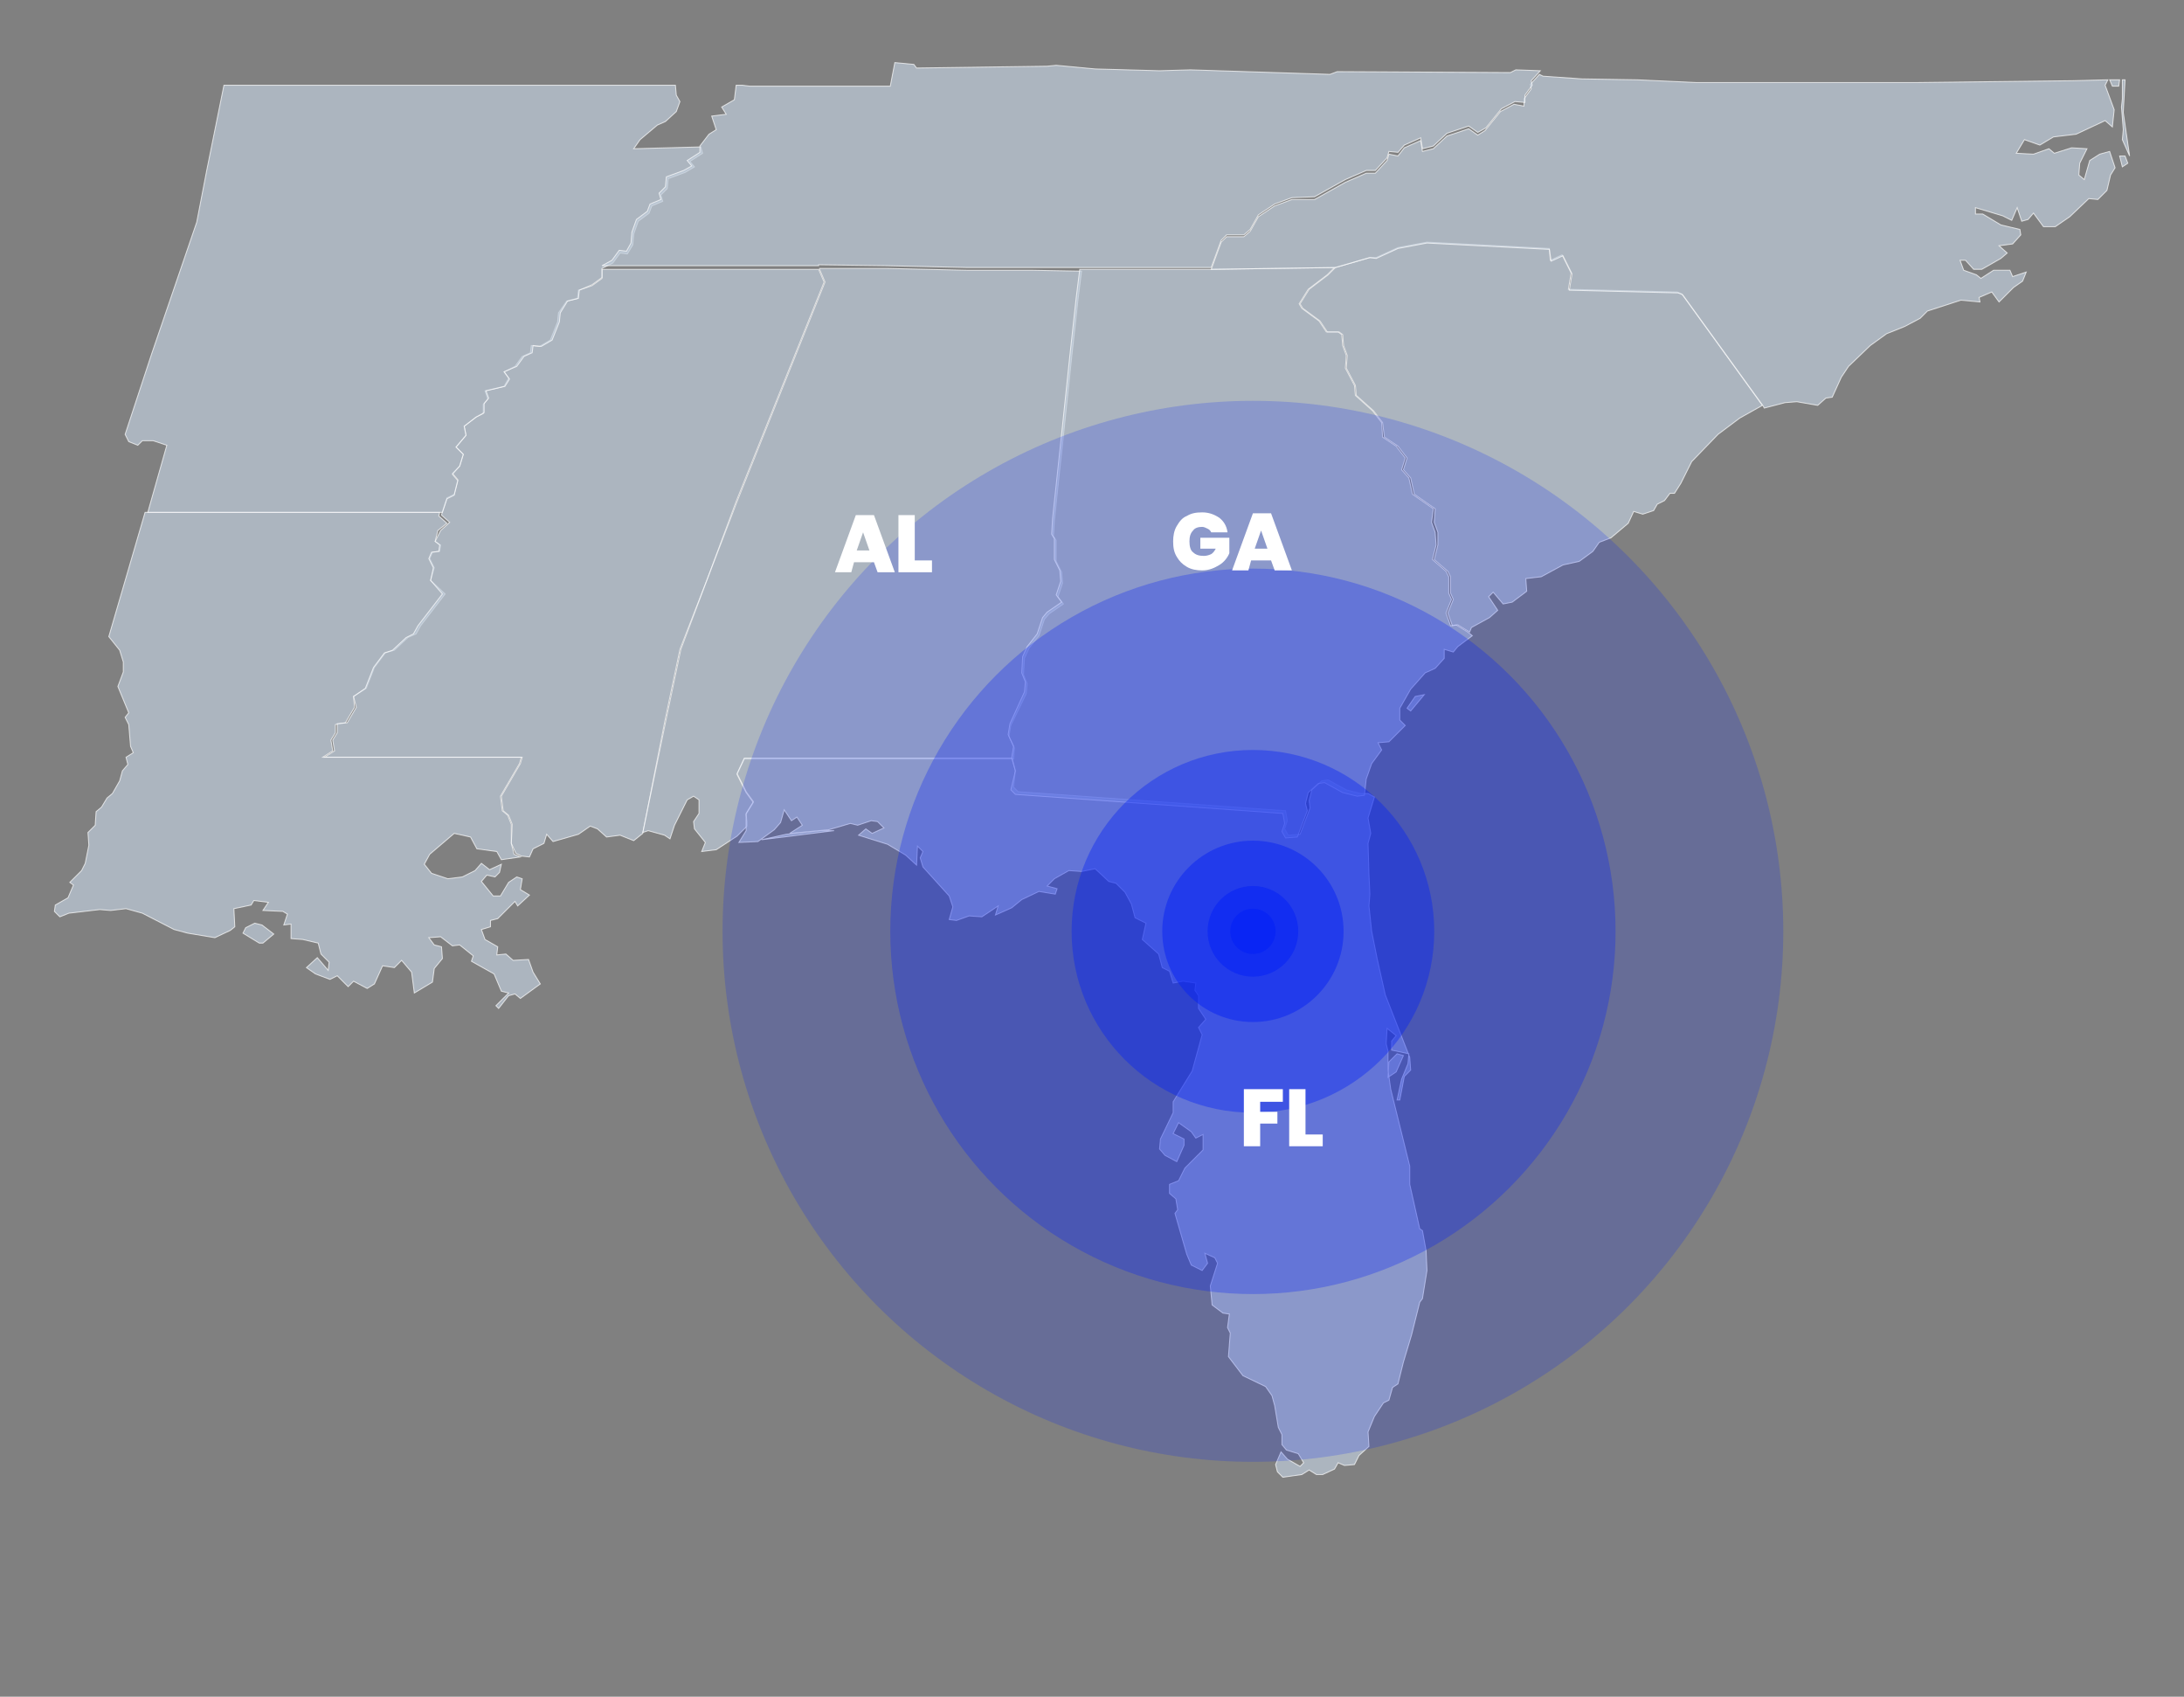
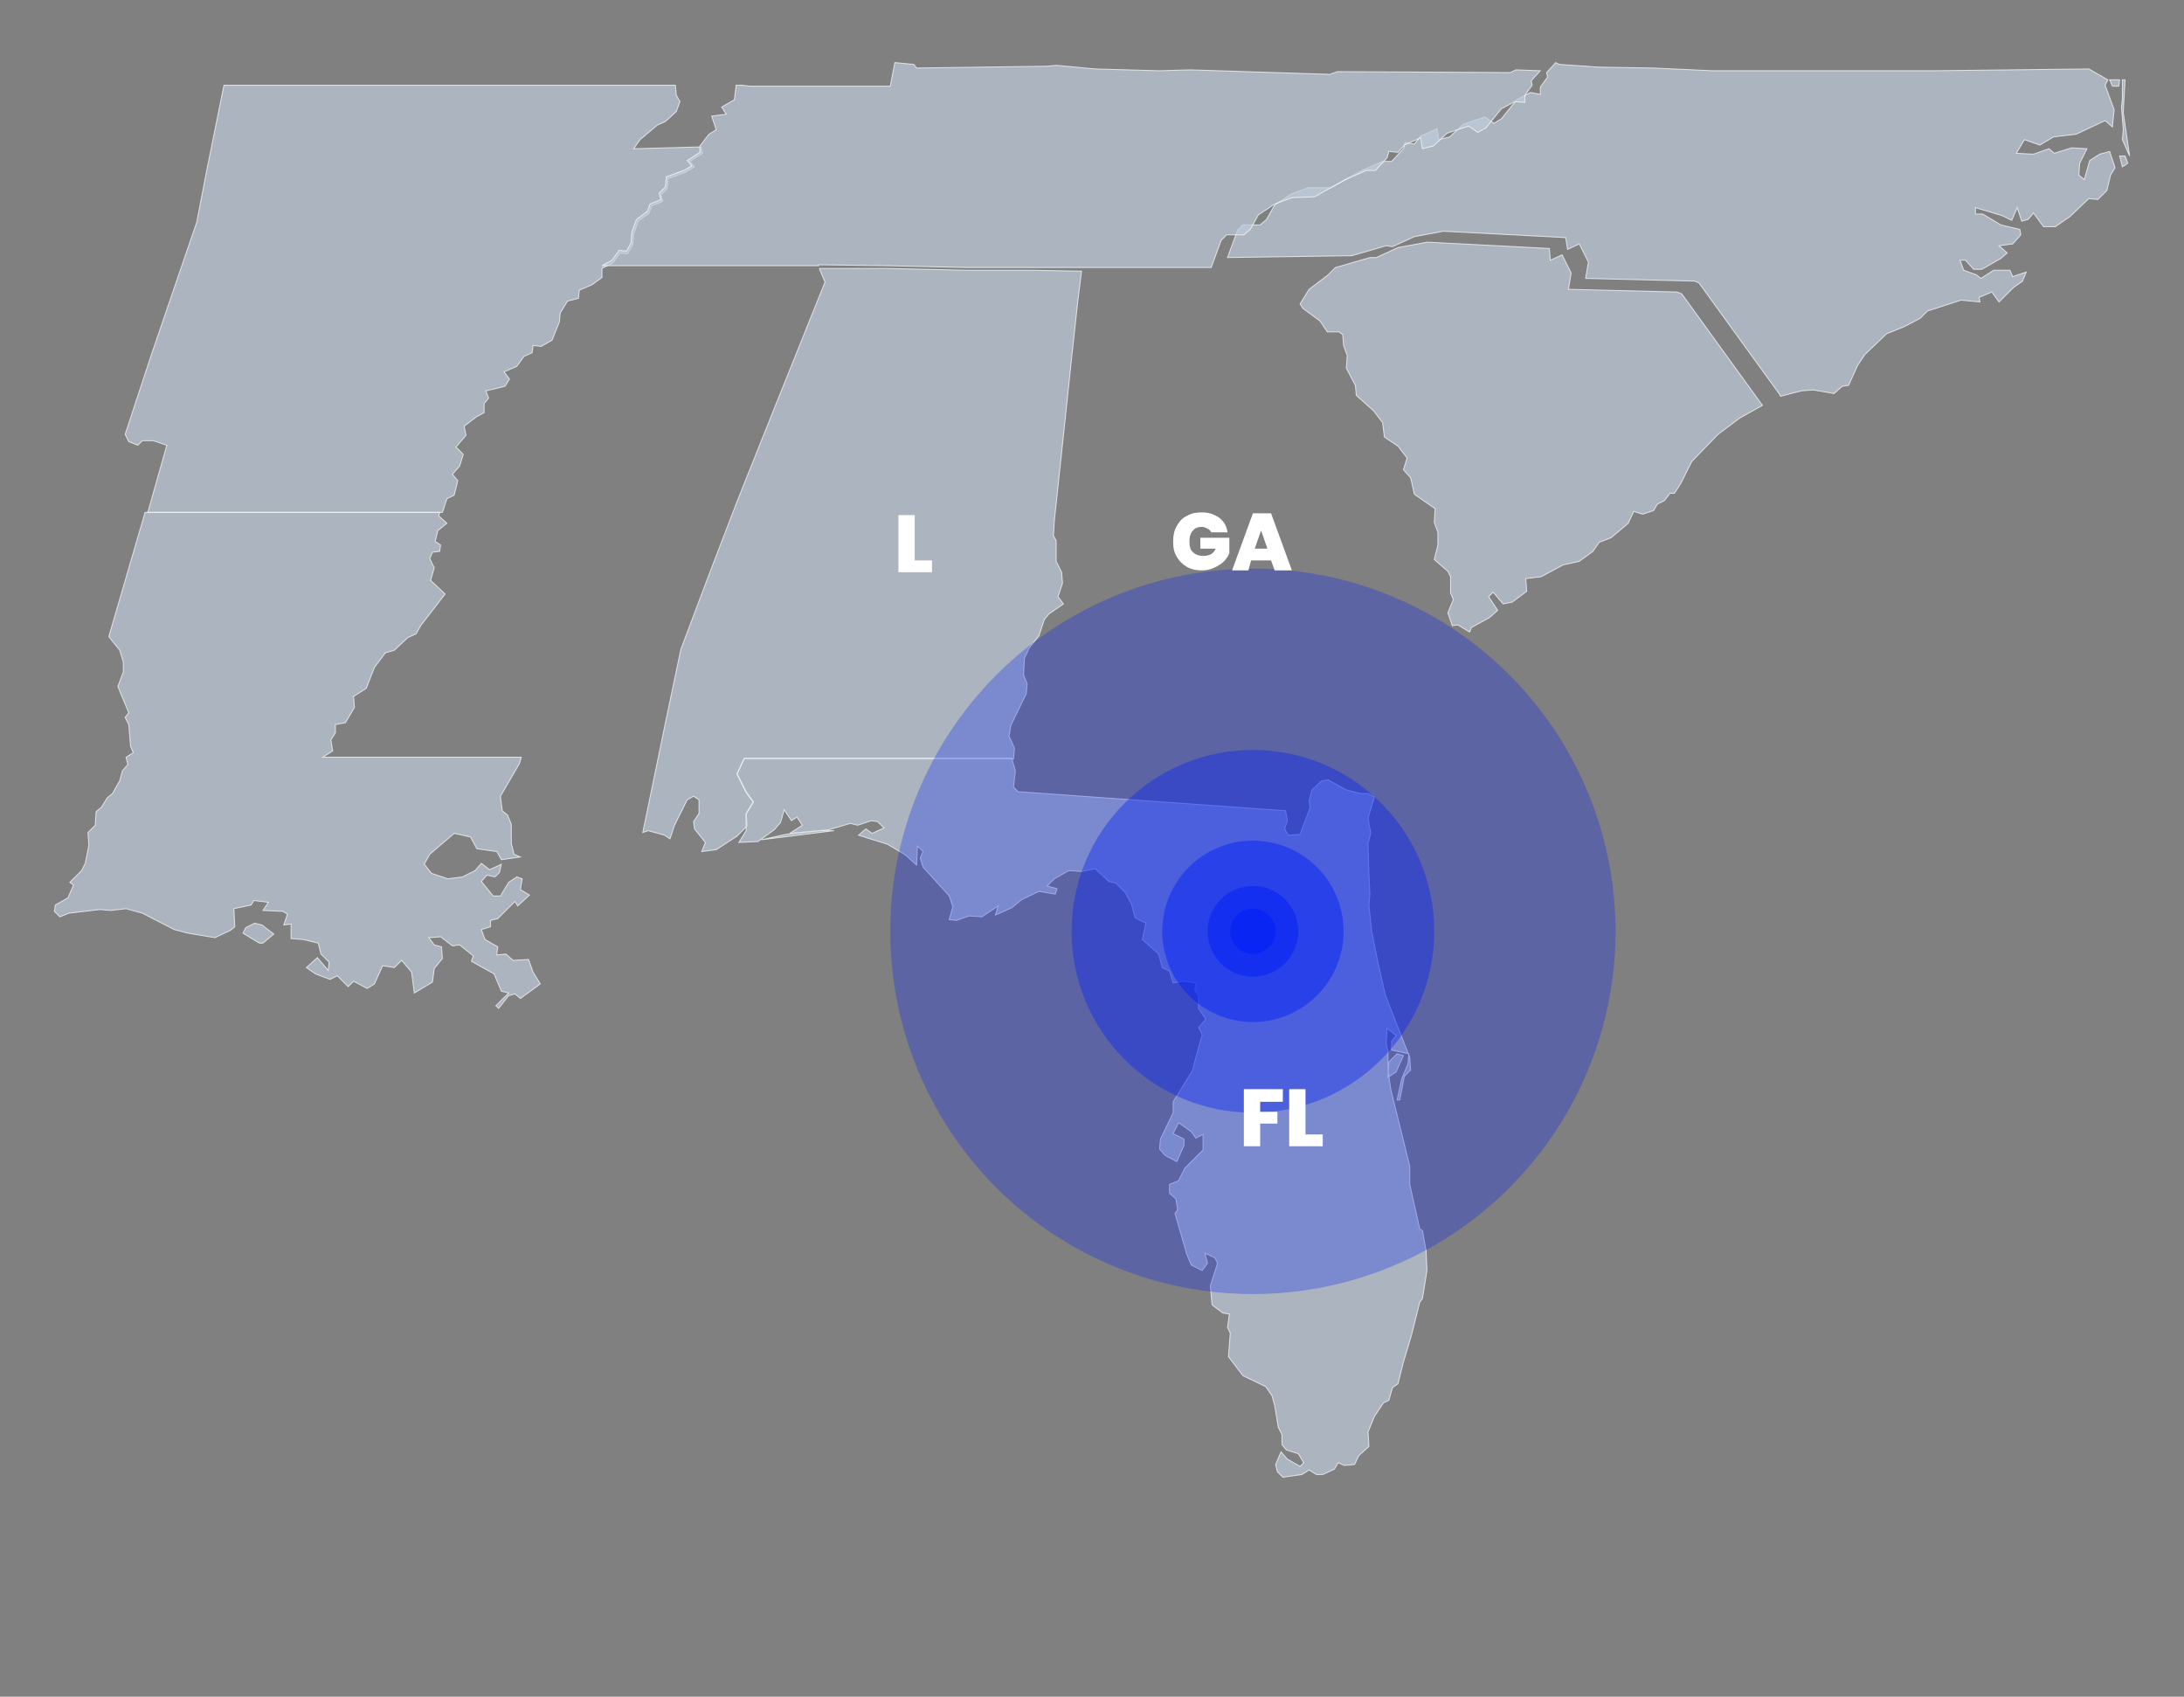
<svg xmlns="http://www.w3.org/2000/svg" x="0px" y="0px" width="240.9px" height="187.1px" viewBox="0 0 240.9 187.1" style="enable-background:new 0 0 240.9 187.1;" xml:space="preserve">
  <rect x="0" y="0" width="240.9" height="187.1" fill="#808080" stroke="none" />
  <style type="text/css">	.st0{opacity:0.7;fill:#BFCCDB;stroke:#FFFFFF;stroke-width:0.1;enable-background:new    ;}	.st1{opacity:0.2;fill:#0723F5;enable-background:new    ;}	.st2{opacity:0.3;fill:#0723F5;enable-background:new    ;}	.st3{opacity:0.4;fill:#0723F5;enable-background:new    ;}	.st4{opacity:0.5;fill:#0723F5;enable-background:new    ;}	.st5{opacity:0.6;fill:#0723F5;enable-background:new    ;}	.st6{opacity:0.8;fill:#0723F5;enable-background:new    ;}	.st7{fill:#FFFFFF;}</style>
  <g id="Layer_1">
    <g id="Layer_1_00000069367981540941851100000000797959395618251451_">	</g>
    <path id="Louisiana_US" class="st0" d="M57.4,94.5l-2.1,0.3l-0.5-0.9l-2.2-0.3l-0.7-1.3l-1.8-0.4l-2.7,2.3l-0.6,1.1l0.8,1l1.8,0.6  l1.6-0.2l1.4-0.7l0.7-0.8l0.9,0.7l1.3-0.6l-0.2,0.9l-0.5,0.5l-0.9-0.2l-0.6,0.7l1.3,1.6h0.8l0.9-1.5l0.9-0.6l0.6,0.2l-0.2,1.2  l1,0.6l-1.3,1.2l-0.3-0.5l-1.9,1.9l-0.8,0.2v0.7l-1,0.3l0.4,1.1l1.4,0.8l-0.1,0.9l1-0.1l0.8,0.7l1.7-0.1l0.5,1.4l0.8,1.3l-2.2,1.6  l-0.6-0.5l-0.7,0.2l-1.1,1.4l-0.3-0.3l1.4-1.4l-0.8-0.2l-0.8-1.9L52,106l0.2-0.6l-1.5-1.2l-0.8,0.1l-1.3-1l-1.3,0.1l0.6,0.8  l0.8,0.2l0.1,1.3l-0.9,1.1l-0.2,1.5l-2,1.2l-0.3-2.3l-1.1-1.3l-0.8,0.8l-1.3-0.2l-0.9,2l-0.8,0.5l-1.5-0.8l-0.6,0.6l-1.2-1.2  l-0.8,0.4l-1.6-0.6l-1-0.7l1.2-1.1l1.2,1.4l0.1-0.9l-0.9-0.9l-0.3-1.2l-1.7-0.4l-1.3-0.1v-1.6l-0.8,0.1l0.4-1.2l-0.5-0.3l-2.2-0.1  l0.6-0.9L28,99.3l-0.3,0.5l-1.9,0.4l0.1,2l-0.5,0.4l-1.7,0.8l-3-0.5l-1.5-0.4l-3.5-1.8l-1.8-0.5l-1.7,0.2l-1.2-0.1l-3.4,0.4l-1,0.4  L6,100.5l0.1-0.7L7.5,99l0.6-1.4l-0.4-0.3L9,96l0.4-0.8l0.4-2l-0.1-1.4l0.8-0.8l0.1-1.5l0.6-0.5l0.6-1l0.6-0.5l0.8-1.4l0.3-1.1  l0.6-0.7l-0.2-0.8l0.8-0.5l-0.3-0.7l-0.2-2.4l-0.4-0.8l0.4-0.5L13,75.7l0.6-1.6V73l-0.4-1.3L12,70.2l4-13.7h32.5l-0.1,0.4l0.9,0.8  l-1,0.8L48,59.7l0.6,0.4l-0.1,0.7l-0.8,0.1l-0.3,0.7l0.5,1L47.5,64l1.6,1.5L46.4,69l-0.5,0.9L45,70.3l-1.5,1.4l-1,0.3l-1.2,1.6  l-0.9,2.3L39,76.8l0.1,1.2l-1,1.7L37,79.9v0.9l-0.5,0.8l0.2,1.2l-1.1,0.7h21.9l-0.2,0.7l-2.1,3.6l0.2,1.6l0.6,0.5l0.4,1V93l0.3,1.2  L57.4,94.5z M29,104h-0.4l-1.8-1.1l0.3-0.6l1-0.5l0.8,0.2l1.3,1L29,104z" />
-     <path id="Mississippi_US" class="st0" d="M70.9,91.9l-1,0.8l-1.5-0.6l-1.5,0.2l-1-0.9l-0.8-0.3L63.8,92L61,92.8L60.3,92L60,93  l-1.2,0.6l-0.4,0.9l-0.9-0.1l-0.6-0.3L56.4,93l0.1-2.1l-0.4-1l-0.6-0.5l-0.2-1.6l2.1-3.6l0.2-0.7H35.8l1.1-0.7l-0.2-1.2l0.5-0.8v-1  l1.1-0.1l1-1.7L39,76.8l1.3-0.9l0.9-2.3l1.2-1.6l0.9-0.3l1.5-1.4l0.8-0.4l0.5-0.9l2.7-3.5L47.5,64l0.3-1.4l-0.5-1l0.3-0.7l0.8-0.1  l0.1-0.7L48,59.7l0.6-1.2l1-0.9l-0.9-0.8l0.1-0.4l0.5-1.5l0.8-0.4l0.4-1.6l-0.6-0.7l0.8-0.8l0.4-1.3l-0.8-0.8l1.1-1.3l-0.2-1l1.3-1  l0.8-0.4v-1l0.5-0.6l-0.3-0.9l2.1-0.5l0.5-0.9L55.6,41l1.2-0.6l0.8-1.1l0.9-0.4l0.1-0.8l0.9,0.1l1.2-0.7l0.8-2l0.1-1l0.9-1.3  l1.2-0.3l0.1-0.9l1.5-0.5l1.1-0.8v-1h23.9l0.6,1.4l-5.3,13.2l-4.4,11L78,63.9l-3,7.7l-1.6,7.6L70.9,91.9z" />
    <path id="Alabama_US" class="st0" d="M82.4,90.6v0.5l-1.1,1.1L79,93.7l-1.6,0.2l0.4-1l-1.2-1.5l-0.1-0.8l0.6-0.9v-1.5l-0.6-0.4  l-0.7,0.4L74.4,91l-0.5,1.5l-0.6-0.4l-1.8-0.5l-0.6,0.2l2.6-12.6l1.6-7.6l2.9-7.7l3.3-8.6l4.4-11L91,31.1l-0.6-1.4v-0.1h7.5  l8.8,0.2h7.1l5.5,0.1l-0.4,3.2l-0.7,6.4l-0.8,7.6l-1.1,10.3l-0.1,1.7l0.3,0.5v2.3l0.6,1.2l0.1,1.2l-0.5,1.5l0.6,0.8l-1.6,1.1  l-0.5,0.6l-0.6,1.8l-1.1,1.4l-0.5,1.1l-0.1,1.8l0.4,1l-0.1,1.1l-1.7,3.5l-0.2,1.2l0.6,1.3l-0.1,1.2H82.1l-0.8,1.7l1,2l0.8,1.1  l-0.8,1.3L82.4,90.6z" />
    <path id="Florida_US" class="st0" d="M81.5,92.9l0.8-1.3v-1v-0.9l0.8-1.3l-0.8-1.1l-1-2l0.8-1.7h29.5L112,85l-0.2,1.8l0.5,0.5  l29.5,2.1l0.2,1.1l-0.3,0.9l0.4,0.7l1.3-0.1l1.1-2.9l-0.1-0.8l0.3-1.2l1.1-1l0.7-0.1l2,1.1l1.6,0.4h0.8l0.7,0.4l-0.7,2.3l0.3,1.7  l-0.3,1.1l0.1,3.4l0.1,2.2l-0.1,1.3l0.3,2.8l0.6,3l0.9,4l2.7,6.9l0.1,1.4l-0.7,0.7l-0.5,2.6h-0.3l0.5-2.3l0.7-1.7l0.1-1.1l-1.9-0.4  v-1l0.5-0.6l-1-0.8l-0.1,1.7l0.2,0.8v2.1l0.3,2.1l2.1,8.5v2l1.1,4.9l0.3,0.2l0.4,2.2l0.1,2.2l-0.5,3.1l-0.3,0.4l-0.9,3.6l-0.9,3  l-0.6,2.4l-0.6,0.4l-0.4,1.4l-0.6,0.3l-1,1.5l-0.7,1.7l0.1,1.6l-1.1,1l-0.5,1l-1.1,0.1l-0.7-0.3l-0.4,0.7l-1.3,0.6h-0.7l-0.8-0.5  l-0.8,0.5l-2.1,0.3l-0.6-0.6l-0.2-0.8l0.6-1.4l0.7,0.8l1.4,0.8l0.4-0.4l-0.6-1l-1.3-0.4l-0.5-0.6v-1.1l-0.4-0.8l-0.4-2.4l-0.3-1.1  l-0.7-1l-2.5-1.2l-1.6-2.1l0.2-2.6l-0.3-0.6l0.2-1.5l-0.7-0.1l-1.2-0.9l-0.2-2.1l0.8-2.5l-0.3-0.6l-1.1-0.5l0.3,1.1l-0.6,0.8  l-1.2-0.6l-0.5-1.2l-1.3-4.5l0.3-0.4l-0.2-1.2l-0.7-0.6v-1l1-0.4l0.7-1.4l2-2v-1.7l-0.8,0.4l-0.5-0.7l-1.4-1l-0.6,1.2l1.2,0.6v0.7  l-0.8,1.8l-1.3-0.7l-0.6-0.7l0.1-1.1l1.4-2.9v-1.2l2.1-3.4l1.1-4l-0.4-0.8l0.8-0.9l-0.8-1.2v-1.4l-0.4-0.6l0.1-0.8l-1.4-0.2  l-1.1,0.2l-0.4-1.3l-0.8-0.4l-0.4-1.5l-1.8-1.6l0.4-1.8l-1.2-0.6l-0.4-1.5l-0.7-1.3l-1-1l-0.8-0.2l-1.5-1.4l-1.5,0.3l-1.4-0.1  l-1.6,0.9l-0.8,0.8l1.1,0.3l-0.2,0.6l-1.8-0.3l-1.9,0.9l-1.1,0.9l-1.8,0.8l0.3-1l-1.8,1.2l-1.4-0.1l-1.4,0.5l-0.8-0.1l0.4-1.4  l-0.4-1.2l-2.9-3.2l-0.3-1l0.3-0.7l-0.6-0.6l-0.1,2.1l-1.2-1.1l-2-1.2l-3.2-1l0.8-0.7l0.7,0.5l1.3-0.6l-0.7-0.7l-0.7-0.1L94.6,91  l-0.8-0.2l-2.4,0.7l-4.3,0.4l1.4-0.9l-0.6-0.9l-0.6,0.4l-0.8-1.2l-0.4,1.4l-0.7,0.8l-1.8,1.3L81.5,92.9L81.5,92.9z M154.1,116.2  l0.7,0.2l-0.8,1.8l-0.9,0.6l0.1-1.7L154.1,116.2z M90.5,91.6H92l-8,1l2.7-0.6L90.5,91.6z" />
-     <path id="Georgia_US" class="st0" d="M161.9,69.7l0.5,0.4l-1.6,1.2l-0.5,0.6l-1-0.3v1l-1,1.1l-1.1,0.5l-1.6,1.8l-1.2,2.1v1.3  L155,80l-1.8,1.8l-1.2,0.1l0.4,0.8l-1.1,1.5l-0.6,1.7l-0.2,1.8l-0.8,0.1l-1.6-0.4l-2-1.1l-0.7,0.1l-1.1,1l-0.3,1.2l0.2,0.8  l-1.1,2.9l-1.3,0.1l-0.4-0.7l0.3-0.9l-0.2-1.1L112,87.6l-0.5-0.5L112,85l-0.4-1.5l0.2-1.2l-0.6-1.3l0.2-1.2l1.6-3.5l0.1-1.1l-0.4-1  l0.1-1.8l0.5-1.1l1.1-1.4l0.6-1.8l0.5-0.6l1.6-1.1l-0.6-0.8l0.5-1.5l-0.1-1.2l-0.6-1.2v-2.3l-0.3-0.5l0.1-1.7l1.1-10.3l0.8-7.6  l0.7-6.4l0.4-3.2h8.3h6.1l13.7-0.2l-0.8,0.8l-2.1,1.6l-1,1.6l0.3,0.5l1.9,1.4l0.8,1.2h1.3l0.4,0.3l0.1,1.2l0.4,1.1l-0.1,1.4l1,1.9  l0.1,1.1l1.9,1.7l1,1.3l0.1,1.6l1.5,1l1,1.3l-0.4,1.3l0.8,0.9l0.4,1.8l2.3,1.6l-0.2,1.5l0.4,1.1l0.1,1.4l-0.4,1.6l1.5,1.3l0.3,0.6  v1.8l0.3,0.7l-0.6,1.5L160,69l0.6-0.1L161.9,69.7z M156.1,76.8l1-0.2l-1.5,1.8l-0.4-0.3L156.1,76.8z" />
    <path id="South_Carolina_US" class="st0" d="M194.4,44.7l-2.5,1.4l-2.4,1.8l-2.9,3l-1.2,2.4l-0.7,1.1h-0.5l-0.6,0.8l-0.8,0.4  l-0.4,0.7l-1.2,0.4l-1-0.3l-0.6,1.3l-1.9,1.6l-1.3,0.5l-0.7,1l-1.5,1.1l-1.8,0.4l-2.4,1.3l-1.7,0.2l0.1,1.4l-1.6,1.2l-1,0.2  l-1.1-1.3l-0.5,0.5l1,1.5l-0.9,0.8l-2,1.1l-0.2,0.5l-1.3-0.8l-0.6,0.1l-0.5-1.4l0.6-1.5l-0.3-0.7v-1.8l-0.3-0.6l-1.5-1.3l0.4-1.6  v-1.4l-0.4-1.1l0.1-1.5l-2.3-1.6l-0.4-1.8l-0.8-0.9l0.4-1.3l-1-1.3l-1.5-1l-0.2-1.6l-1-1.3l-1.9-1.7l-0.1-1.1l-1-1.9l0.1-1.4  l-0.4-1.1l-0.1-1.2l-0.4-0.3h-1.3l-0.8-1.2l-1.9-1.4l-0.3-0.5l1-1.6l2.1-1.6l0.8-0.8l3.8-1.1h0.7l2.4-1.1l3.2-0.6l13.5,0.7l0.1,1.3  l1.3-0.6l1,2l-0.3,1.8l12,0.3l0.5,0.2L194.4,44.7z" />
-     <path id="North_Carolina_US" class="st0" d="M232.5,8.8l-0.3,0.6l1,2.7L233,14l-0.8-0.7l-3.2,1.5l-2.5,0.3L225,16l-1.7-0.6  l-0.9,1.5l1.9,0.1l1.7-0.6l0.6,0.5l1.9-0.6l1.7,0.1l-0.8,1.6l-0.1,1.3l0.6,0.5l0.6-2.1l1.1-0.7l1.1-0.3l0.6,1.8l-0.5,0.8l-0.4,1.7  l-1,1l-1-0.1l-2.1,2l-1.6,1.1h-1.3l-1.1-1.5l-0.6,0.7l-0.7,0.2l-0.5-1.5l-0.6,1.4l-1-0.5l-3-0.9v0.7h0.8l2,1.2l2.1,0.5l0.1,0.6  l-0.9,1l-1.5,0.2l0.9,0.8l-0.7,0.6l-2.1,1.2h-0.9l-0.9-1h-0.6l0.4,1.1l1.4,0.5l0.5,0.4l1.4-0.9h1.8l0.3,0.7l1.5-0.5l-0.4,1l-1,0.7  l-1.6,1.6l-0.8-1.1l-1.4,0.6l0.1,0.5l-2.1-0.2l-3.7,1.2l-0.8,0.8l-1.7,0.9l-2,0.8l-1.8,1.3l-2.4,2.3l-0.8,1.2l-1,2.2l-0.7,0.1  l-0.9,0.8l-2.3-0.4l-1.3,0.1l-2.3,0.6l-0.1-0.2l-8.9-12.3l-0.5-0.2l-12-0.3l0.3-1.8l-1-2l-1.3,0.6l-0.2-1.3l-13.5-0.7l-3.2,0.6  l-2.4,1.1l-0.7-0.1l-3.8,1.1l-13.7,0.2l1.1-3l0.6-0.6h1.9l0.7-0.6l0.9-1.6l1.8-1.2l1.9-0.7h2.5l3.4-1.9l2.3-1h1l1.3-1.4l0.2-0.7  l1,0.2l0.7-0.9l1.8-0.8l0.2,1.2l1.2-0.3l1.5-1.4l2.4-0.8l1,0.7l0.8-0.5l1.7-2.1l1.5-0.8l1.1,0.2v-0.8l0.8-1.1l-0.1-0.5l1-1.1  l0.4,0.2l4.3,0.3l6.1,0.1l6.5,0.3h24.4l17.1-0.2L232.5,8.8z M233.8,8.8l-0.1,0.7H233l-0.3-0.7H233.8z M234.4,8.8l-0.2,3.6l0.7,4.8  l-0.8-1.8l0.1-1.1l-0.2-2.5l0.1-0.9V8.8C234.1,8.8,234.4,8.8,234.4,8.8z M233.8,17.2h0.6l0.3,0.8l-0.6,0.4L233.8,17.2z" />
+     <path id="North_Carolina_US" class="st0" d="M232.5,8.8l-0.3,0.6l1,2.7L233,14l-0.8-0.7l-3.2,1.5l-2.5,0.3L225,16l-1.7-0.6  l-0.9,1.5l1.9,0.1l1.7-0.6l0.6,0.5l1.9-0.6l1.7,0.1l-0.8,1.6l-0.1,1.3l0.6,0.5l0.6-2.1l1.1-0.7l1.1-0.3l0.6,1.8l-0.5,0.8l-0.4,1.7  l-1,1l-1-0.1l-2.1,2l-1.6,1.1h-1.3l-1.1-1.5l-0.6,0.7l-0.7,0.2l-0.5-1.5l-0.6,1.4l-1-0.5l-3-0.9v0.7h0.8l2,1.2l2.1,0.5l0.1,0.6  l-0.9,1l-1.5,0.2l0.9,0.8l-0.7,0.6l-2.1,1.2h-0.9l-0.9-1h-0.6l0.4,1.1l1.4,0.5l0.5,0.4l1.4-0.9h1.8l0.3,0.7l1.5-0.5l-0.4,1l-1,0.7  l-1.6,1.6l-0.8-1.1l-1.4,0.6l0.1,0.5l-2.1-0.2l-3.7,1.2l-0.8,0.8l-1.7,0.9l-2,0.8l-2.4,2.3l-0.8,1.2l-1,2.2l-0.7,0.1  l-0.9,0.8l-2.3-0.4l-1.3,0.1l-2.3,0.6l-0.1-0.2l-8.9-12.3l-0.5-0.2l-12-0.3l0.3-1.8l-1-2l-1.3,0.6l-0.2-1.3l-13.5-0.7l-3.2,0.6  l-2.4,1.1l-0.7-0.1l-3.8,1.1l-13.7,0.2l1.1-3l0.6-0.6h1.9l0.7-0.6l0.9-1.6l1.8-1.2l1.9-0.7h2.5l3.4-1.9l2.3-1h1l1.3-1.4l0.2-0.7  l1,0.2l0.7-0.9l1.8-0.8l0.2,1.2l1.2-0.3l1.5-1.4l2.4-0.8l1,0.7l0.8-0.5l1.7-2.1l1.5-0.8l1.1,0.2v-0.8l0.8-1.1l-0.1-0.5l1-1.1  l0.4,0.2l4.3,0.3l6.1,0.1l6.5,0.3h24.4l17.1-0.2L232.5,8.8z M233.8,8.8l-0.1,0.7H233l-0.3-0.7H233.8z M234.4,8.8l-0.2,3.6l0.7,4.8  l-0.8-1.8l0.1-1.1l-0.2-2.5l0.1-0.9V8.8C234.1,8.8,234.4,8.8,234.4,8.8z M233.8,17.2h0.6l0.3,0.8l-0.6,0.4L233.8,17.2z" />
    <path id="Arkansas_US" class="st0" d="M66.4,29.6v1l-1.1,0.8L63.9,32l-0.1,0.9l-1.2,0.3l-0.8,1.3l-0.1,1l-0.8,2l-1.2,0.7l-0.9-0.1  l-0.1,0.8l-0.9,0.4L57,40.4L55.6,41l0.6,0.8l-0.5,0.8l-2.1,0.5l0.3,0.8l-0.5,0.6v1L52.5,46l-1.3,1l0.2,1l-1.1,1.3l0.8,0.8l-0.4,1.3  l-0.8,0.9l0.6,0.7l-0.4,1.6L49.3,55l-0.5,1.5H16.3l2.1-7.4l-1.5-0.5h-1.2l-0.5,0.5l-1-0.4l-0.4-0.8l2.9-8.8l5-14.6l1.1-5.7l1.9-9.4  h49.8l0.1,1.1l0.4,0.7l-0.4,1.1l-1.2,1.1l-0.9,0.4l-1.9,1.6l-0.7,1l7.4-0.2l0.2,0.7l-1.4,0.9l0.5,0.6l-1,0.6l-1.9,0.7l-0.1,1.1  l-0.7,0.7l0.2,0.7l-1.2,0.5l-0.3,0.8l-1.2,0.9l-0.5,1.4L69.8,27l-0.6,1l-0.8-0.1L67.6,29L66.4,29.6z" />
    <path id="Tennessee_US" class="st0" d="M77.2,16.1l1-1.3l0.8-0.5l-0.5-1.5l1.6-0.2l-0.5-0.8L81,11l0.2-1.6h0.7l0.8,0.1h15.5  l0.5-2.6l2.1,0.2l0.3,0.4l14.4-0.2l1-0.1l4.3,0.4l7.1,0.2l3.4-0.1l15.4,0.5l0.8-0.3L166.6,8l0.6-0.3l2.7,0.1l-1,1.1l0.1,0.5  l-0.8,1.1v0.8l-1.1-0.1l-1.5,0.8l-1.7,2.1l-0.9,0.5l-1-0.7l-2.4,0.8l-1.5,1.4l-1.2,0.3l-0.2-1.2l-1.8,0.8l-0.7,0.8l-1-0.1l-0.2,0.7  l-1.3,1.4h-1l-2.3,1l-3.4,1.9l-2.5,0.1l-1.9,0.7l-1.8,1.2l-0.9,1.6l-0.7,0.6h-1.9l-0.6,0.6l-1.1,3h-6.1h-8.3h-5.5h-7.1l-8.8-0.2  l-7.5-0.1v0.1H66.4l1.1-0.6l0.8-1.1l0.8,0.1l0.5-0.9l0.1-1.2l0.5-1.4l1.2-0.9l0.3-0.8l1.2-0.5l-0.2-0.7l0.7-0.7l0.1-1.1l1.9-0.7  l0.9-0.5l-0.5-0.6l1.4-0.9L77.2,16.1z" />
-     <circle class="st1" cx="138.2" cy="102.7" r="58.5" />
    <circle class="st2" cx="138.2" cy="102.7" r="40" />
    <circle class="st3" cx="138.2" cy="102.7" r="20" />
    <circle class="st4" cx="138.2" cy="102.7" r="10" />
    <circle class="st5" cx="138.2" cy="102.7" r="5" />
    <circle class="st6" cx="138.2" cy="102.7" r="2.5" />
  </g>
  <g id="Layer_2">
    <g>
      <path class="st7" d="M141.5,120.1v1.4H139v1.1h1.9v1.3H139v2.5h-1.8v-6.3H141.5z" />
      <path class="st7" d="M143.9,125.1h2v1.3h-3.7v-6.3h1.8v5H143.9z" />
    </g>
    <g>
-       <path class="st7" d="M96.4,62h-2.2l-0.3,1.1h-1.8l2.3-6.3h2l2.3,6.3h-1.9L96.4,62z M95.9,60.7l-0.7-2l-0.7,2H95.9z" />
      <path class="st7" d="M100.8,61.8h2v1.3h-3.7v-6.3h1.8v5H100.8z" />
    </g>
    <g>
      <path class="st7" d="M134.5,57.1c0.5,0.4,0.8,0.9,0.9,1.6h-1.8c-0.1-0.2-0.2-0.3-0.4-0.4c-0.2-0.1-0.4-0.2-0.6-0.2   c-0.4,0-0.8,0.1-1,0.4c-0.3,0.3-0.4,0.7-0.4,1.2s0.1,1,0.4,1.2c0.3,0.3,0.7,0.4,1.2,0.4c0.3,0,0.6-0.1,0.8-0.2   c0.2-0.1,0.4-0.4,0.5-0.6h-1.7v-1.2h3.2V61c-0.2,0.5-0.6,1-1.1,1.3s-1.1,0.6-1.9,0.6c-0.6,0-1.2-0.1-1.7-0.4   c-0.5-0.3-0.8-0.6-1.1-1.1s-0.4-1-0.4-1.7c0-0.6,0.1-1.2,0.4-1.7c0.3-0.5,0.6-0.9,1.1-1.1c0.5-0.3,1-0.4,1.7-0.4   C133.3,56.5,133.9,56.7,134.5,57.1z" />
      <path class="st7" d="M140.2,61.8H138l-0.3,1.1h-1.8l2.3-6.3h2l2.3,6.3h-1.9L140.2,61.8z M139.8,60.5l-0.7-2l-0.7,2H139.8z" />
    </g>
  </g>
</svg>